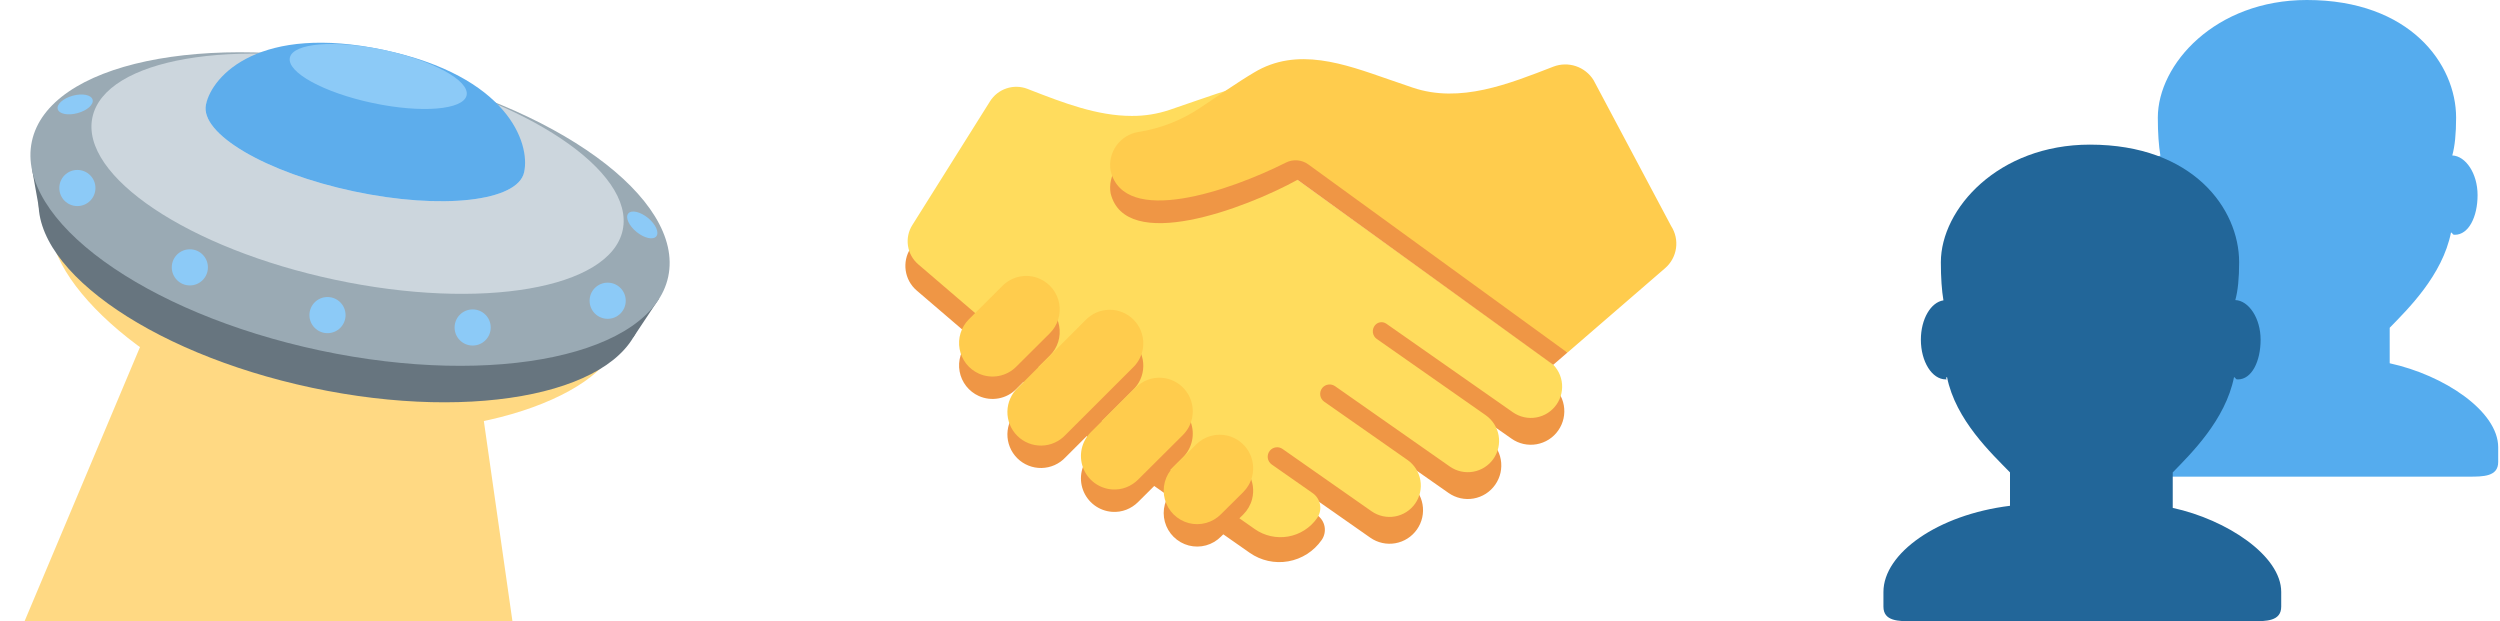
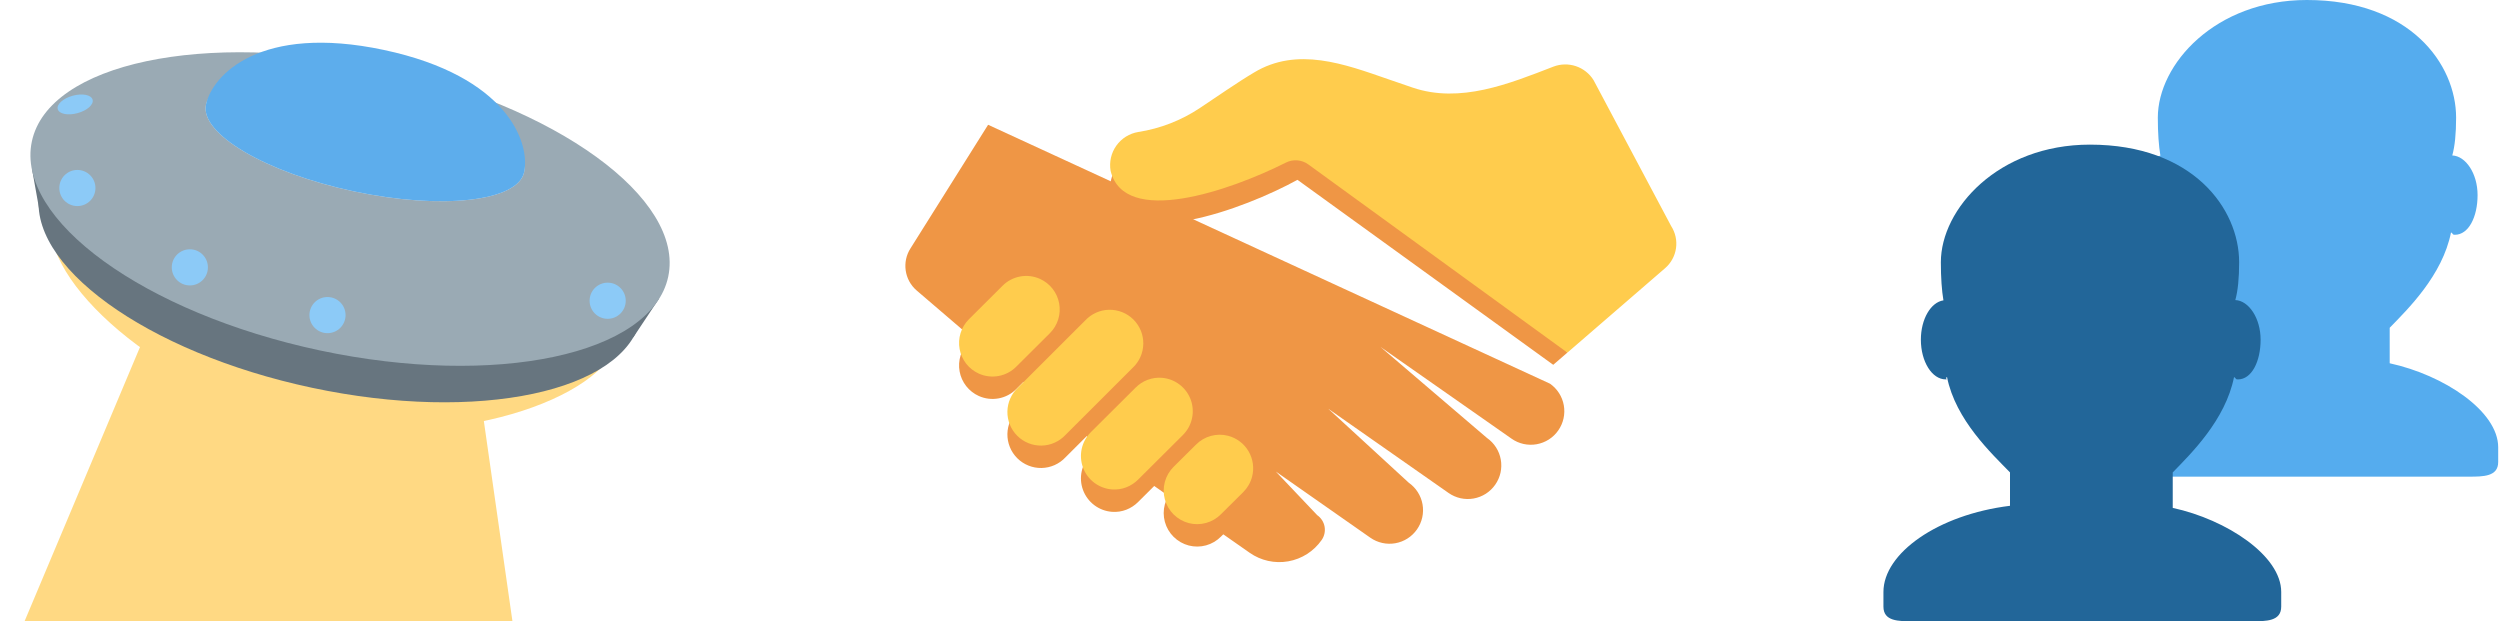
<svg xmlns="http://www.w3.org/2000/svg" width="169" height="42" viewBox="0 0 169 42" fill="none">
  <path d="M41.765 22.973C40.923 26.933 30.514 30.573 20.614 28.469C10.714 26.366 2.686 18.805 3.527 14.846C4.369 10.886 14.017 10.83 23.916 12.935C33.815 15.04 42.607 19.014 41.765 22.973Z" fill="#FFD983" />
  <path d="M34.642 42.001L32.199 24.898L11.431 18.79L1.658 42.001H34.642Z" fill="#FFD983" />
  <path d="M43.327 21.503C44.387 16.517 36.151 10.541 24.932 8.157C13.713 5.772 3.759 7.881 2.699 12.868C1.639 17.854 9.875 23.83 21.094 26.214C32.313 28.599 42.267 26.49 43.327 21.503Z" fill="#67757F" />
  <path d="M2.164 11.432L2.67 14.26L42.819 22.794L44.544 20.197L2.164 11.432Z" fill="#67757F" />
  <path d="M45.172 18.703C46.294 13.424 37.574 7.097 25.695 4.572C13.816 2.047 3.277 4.28 2.154 9.56C1.032 14.839 9.752 21.166 21.631 23.691C33.51 26.216 44.049 23.983 45.172 18.703Z" fill="#9AAAB4" />
-   <path d="M42.095 15.554C42.936 11.594 35.594 6.678 25.695 4.574C15.796 2.47 7.089 3.974 6.247 7.934C5.405 11.894 12.748 16.809 22.647 18.913C32.546 21.017 41.253 19.513 42.095 15.554Z" fill="#CCD6DD" />
  <path d="M35.432 11.638C35.853 9.659 31.38 7.03 25.44 5.768C19.501 4.505 14.345 5.087 13.924 7.067C13.503 9.046 17.977 11.675 23.916 12.937C29.856 14.2 35.012 13.618 35.432 11.638Z" fill="#E1E8ED" />
  <path d="M13.924 7.066C14.345 5.085 17.584 1.599 25.949 3.376C34.313 5.154 35.854 9.657 35.433 11.637C35.013 13.617 29.857 14.199 23.917 12.935C17.978 11.672 13.503 9.046 13.924 7.066Z" fill="#5DADEC" />
  <path d="M22.139 22.522C22.813 22.522 23.36 21.975 23.36 21.301C23.36 20.626 22.813 20.079 22.139 20.079C21.464 20.079 20.917 20.626 20.917 21.301C20.917 21.975 21.464 22.522 22.139 22.522Z" fill="#8CCAF7" />
-   <path d="M31.952 23.359C32.627 23.359 33.173 22.812 33.173 22.138C33.173 21.463 32.627 20.916 31.952 20.916C31.277 20.916 30.73 21.463 30.73 22.138C30.73 22.812 31.277 23.359 31.952 23.359Z" fill="#8CCAF7" />
  <path d="M41.079 21.552C41.753 21.552 42.3 21.005 42.3 20.33C42.3 19.655 41.753 19.108 41.079 19.108C40.404 19.108 39.857 19.655 39.857 20.33C39.857 21.005 40.404 21.552 41.079 21.552Z" fill="#8CCAF7" />
-   <path d="M44.364 15.978C44.577 15.716 44.326 15.159 43.803 14.732C43.28 14.306 42.684 14.172 42.47 14.434C42.257 14.695 42.508 15.253 43.031 15.679C43.554 16.105 44.151 16.239 44.364 15.978Z" fill="#8CCAF7" />
  <path d="M5.242 7.648C5.893 7.471 6.349 7.064 6.26 6.738C6.172 6.413 5.573 6.292 4.921 6.469C4.27 6.646 3.814 7.053 3.903 7.379C3.991 7.704 4.59 7.825 5.242 7.648Z" fill="#8CCAF7" />
  <path d="M5.23 13.931C5.905 13.931 6.452 13.385 6.452 12.71C6.452 12.035 5.905 11.488 5.23 11.488C4.556 11.488 4.009 12.035 4.009 12.71C4.009 13.385 4.556 13.931 5.23 13.931Z" fill="#8CCAF7" />
  <path d="M12.834 19.295C13.508 19.295 14.055 18.748 14.055 18.073C14.055 17.398 13.508 16.852 12.834 16.852C12.159 16.852 11.612 17.398 11.612 18.073C11.612 18.748 12.159 19.295 12.834 19.295Z" fill="#8CCAF7" />
-   <path d="M31.543 6.44C31.754 5.45 29.249 4.079 25.95 3.378C22.65 2.676 19.805 2.91 19.594 3.9C19.384 4.89 21.888 6.261 25.188 6.962C28.487 7.664 31.333 7.43 31.543 6.44Z" fill="#8CCAF7" />
  <path d="M84.478 37.368C85.237 37.899 86.175 38.107 87.087 37.946C87.999 37.785 88.81 37.268 89.341 36.509C89.433 36.379 89.498 36.232 89.532 36.077C89.567 35.922 89.57 35.762 89.543 35.605C89.515 35.449 89.457 35.299 89.371 35.165C89.285 35.031 89.174 34.916 89.044 34.825L86.247 31.878L92.63 36.346C92.874 36.517 93.149 36.639 93.44 36.703C93.731 36.768 94.031 36.775 94.325 36.723C94.618 36.671 94.899 36.562 95.15 36.401C95.401 36.241 95.618 36.032 95.788 35.788C95.959 35.544 96.08 35.269 96.144 34.978C96.209 34.687 96.215 34.387 96.163 34.093C96.112 33.8 96.002 33.52 95.842 33.269C95.682 33.017 95.474 32.8 95.23 32.63L89.793 27.633L97.92 33.322C98.164 33.493 98.439 33.615 98.73 33.68C99.021 33.744 99.322 33.751 99.615 33.699C99.909 33.647 100.189 33.538 100.44 33.378C100.691 33.217 100.908 33.009 101.078 32.764C101.249 32.52 101.37 32.245 101.435 31.954C101.499 31.663 101.505 31.363 101.454 31.07C101.402 30.776 101.293 30.496 101.133 30.245C100.972 29.994 100.765 29.777 100.52 29.606L93.315 23.448L102.181 29.654C102.424 29.826 102.7 29.947 102.99 30.012C103.281 30.076 103.582 30.083 103.876 30.031C104.169 29.979 104.449 29.87 104.701 29.71C104.952 29.549 105.169 29.341 105.339 29.096C105.51 28.852 105.631 28.577 105.695 28.286C105.759 27.995 105.766 27.695 105.714 27.402C105.662 27.108 105.553 26.828 105.393 26.577C105.233 26.326 105.025 26.109 104.781 25.938L66.796 8.435L61.554 16.782C60.966 17.689 61.126 18.918 61.971 19.641L73.743 29.727C74.28 30.186 74.838 30.62 75.417 31.026L84.478 37.368Z" fill="#EF9645" />
-   <path d="M104.698 24.4L87.61 12.076L87.521 11.956L87.601 11.835L87.681 11.754L88.972 12.463C90.421 13.401 93.73 14.786 96.239 14.786C97.955 14.786 98.983 14.143 99.29 12.885C99.383 12.329 99.252 11.759 98.926 11.299C98.599 10.839 98.104 10.528 97.548 10.433C96.031 10.207 94.584 9.643 93.313 8.783L92.474 8.22C91.531 7.583 90.462 6.862 89.672 6.396C88.69 5.8 87.621 5.512 86.402 5.512C84.594 5.512 82.757 6.15 80.982 6.767L79.068 7.426C78.242 7.704 77.375 7.843 76.504 7.836C74.169 7.836 71.885 6.95 69.676 6.094L69.454 6.006C68.999 5.832 68.498 5.821 68.037 5.976C67.575 6.13 67.181 6.44 66.923 6.853L61.681 15.203C61.414 15.619 61.306 16.118 61.378 16.607C61.449 17.096 61.695 17.543 62.07 17.866L73.84 27.953C74.372 28.408 74.931 28.842 75.503 29.241L84.824 35.767C85.149 35.994 85.516 36.156 85.904 36.242C86.292 36.328 86.692 36.337 87.084 36.268C87.475 36.199 87.849 36.054 88.183 35.84C88.519 35.627 88.808 35.349 89.036 35.024C89.219 34.761 89.291 34.436 89.235 34.12C89.18 33.804 89.002 33.523 88.74 33.338L85.968 31.399C85.896 31.348 85.835 31.282 85.789 31.206C85.743 31.131 85.713 31.046 85.702 30.959C85.69 30.871 85.697 30.782 85.721 30.697C85.746 30.611 85.788 30.532 85.844 30.464C85.947 30.341 86.092 30.261 86.251 30.24C86.41 30.219 86.571 30.259 86.702 30.351L92.718 34.562C93.177 34.883 93.746 35.01 94.299 34.912C94.852 34.815 95.344 34.501 95.666 34.041C95.988 33.581 96.114 33.013 96.016 32.46C95.919 31.907 95.606 31.415 95.146 31.093L89.515 27.153C89.443 27.102 89.382 27.037 89.336 26.961C89.29 26.885 89.26 26.801 89.249 26.713C89.237 26.625 89.244 26.536 89.268 26.451C89.293 26.366 89.335 26.287 89.391 26.219C89.494 26.096 89.639 26.016 89.798 25.995C89.957 25.974 90.117 26.014 90.249 26.105L98.008 31.538C98.235 31.697 98.492 31.81 98.764 31.87C99.035 31.93 99.316 31.936 99.59 31.888C99.863 31.84 100.125 31.738 100.359 31.589C100.594 31.439 100.796 31.245 100.956 31.018C101.115 30.79 101.228 30.533 101.288 30.262C101.349 29.99 101.355 29.71 101.306 29.436C101.258 29.162 101.156 28.9 101.007 28.666C100.858 28.431 100.663 28.229 100.436 28.069L93.076 22.918C93.003 22.868 92.941 22.803 92.895 22.727C92.848 22.651 92.819 22.566 92.807 22.478C92.796 22.39 92.802 22.301 92.828 22.216C92.853 22.131 92.896 22.052 92.953 21.984C93.045 21.875 93.175 21.803 93.316 21.785C93.458 21.767 93.602 21.802 93.718 21.884L102.27 27.87C102.498 28.029 102.755 28.142 103.026 28.202C103.298 28.262 103.578 28.268 103.852 28.22C104.126 28.172 104.388 28.07 104.622 27.921C104.856 27.771 105.059 27.577 105.219 27.349C105.378 27.121 105.491 26.864 105.551 26.593C105.611 26.321 105.617 26.04 105.569 25.767C105.521 25.493 105.419 25.231 105.269 24.997C105.12 24.762 104.926 24.559 104.698 24.4Z" fill="#FFDC5D" />
  <path d="M84.641 33.742C84.535 34.145 84.328 34.495 84.053 34.771L82.535 36.277C82.257 36.558 81.91 36.762 81.529 36.867C81.147 36.972 80.745 36.975 80.362 36.876C79.976 36.775 79.623 36.574 79.339 36.293C79.055 36.013 78.85 35.662 78.745 35.276C78.64 34.891 78.639 34.484 78.742 34.099C78.844 33.712 79.047 33.36 79.33 33.078L80.848 31.572C81.126 31.291 81.473 31.087 81.854 30.982C82.235 30.877 82.637 30.874 83.02 30.973C83.602 31.126 84.099 31.503 84.403 32.022C84.707 32.541 84.792 33.16 84.641 33.742ZM68.699 26.302L70.972 24.038C71.232 23.779 71.424 23.46 71.534 23.11C71.643 22.759 71.666 22.387 71.6 22.026C71.534 21.665 71.381 21.325 71.155 21.036C70.928 20.747 70.635 20.517 70.3 20.366C69.881 20.177 69.414 20.121 68.962 20.205C68.51 20.288 68.094 20.508 67.77 20.834L65.497 23.098C65.237 23.358 65.044 23.676 64.935 24.027C64.826 24.378 64.803 24.749 64.87 25.111C64.936 25.472 65.089 25.812 65.315 26.101C65.542 26.39 65.835 26.62 66.17 26.77C66.589 26.958 67.056 27.014 67.508 26.93C67.96 26.847 68.375 26.627 68.699 26.302ZM76.567 26.38C76.79 26.172 76.968 25.922 77.092 25.643C77.216 25.365 77.282 25.065 77.287 24.76C77.292 24.456 77.236 24.153 77.122 23.871C77.007 23.589 76.837 23.332 76.622 23.117C76.406 22.902 76.15 22.733 75.867 22.619C75.585 22.505 75.282 22.449 74.978 22.455C74.673 22.461 74.373 22.528 74.095 22.652C73.817 22.776 73.567 22.955 73.359 23.178L68.82 27.711C68.598 27.919 68.419 28.169 68.296 28.447C68.172 28.726 68.106 29.026 68.1 29.331C68.095 29.635 68.152 29.938 68.266 30.22C68.38 30.502 68.55 30.758 68.766 30.974C68.981 31.189 69.238 31.358 69.521 31.472C69.803 31.586 70.106 31.642 70.41 31.636C70.715 31.63 71.015 31.563 71.293 31.439C71.571 31.315 71.821 31.136 72.029 30.913L76.567 26.38ZM79.969 30.916C80.275 30.609 80.487 30.221 80.579 29.798C80.672 29.375 80.641 28.934 80.491 28.527C80.341 28.121 80.077 27.766 79.731 27.505C79.386 27.244 78.972 27.087 78.54 27.053C78.214 27.028 77.887 27.075 77.58 27.19C77.274 27.305 76.996 27.485 76.767 27.718L73.736 30.735C73.429 31.041 73.217 31.429 73.124 31.853C73.031 32.276 73.062 32.718 73.212 33.124C73.363 33.531 73.626 33.886 73.972 34.147C74.318 34.409 74.732 34.565 75.164 34.599C75.852 34.653 76.486 34.386 76.938 33.934L79.969 30.916ZM104.999 24.661L105.947 23.842L95.495 7.438L76.944 10.439C76.649 10.489 76.366 10.596 76.113 10.755C75.859 10.914 75.64 11.121 75.466 11.365C75.293 11.609 75.169 11.884 75.102 12.176C75.035 12.468 75.027 12.77 75.077 13.065C76.072 17.139 84.153 14.113 87.709 12.156L104.999 24.661Z" fill="#EF9645" />
  <path d="M84.641 32.227C84.535 32.631 84.328 32.98 84.053 33.257L82.535 34.763C82.257 35.044 81.91 35.247 81.529 35.352C81.147 35.458 80.745 35.461 80.362 35.362C79.976 35.261 79.623 35.06 79.339 34.779C79.055 34.498 78.85 34.147 78.745 33.762C78.64 33.377 78.639 32.97 78.742 32.584C78.844 32.198 79.047 31.846 79.33 31.564L80.848 30.058C81.126 29.776 81.473 29.573 81.854 29.468C82.235 29.363 82.637 29.36 83.02 29.459C83.602 29.612 84.099 29.989 84.403 30.508C84.707 31.027 84.792 31.645 84.641 32.227ZM68.699 24.787L70.972 22.524C71.232 22.264 71.424 21.946 71.534 21.595C71.643 21.245 71.666 20.873 71.6 20.512C71.534 20.15 71.381 19.811 71.155 19.521C70.928 19.232 70.635 19.002 70.3 18.852C69.881 18.663 69.414 18.607 68.962 18.691C68.51 18.775 68.094 18.994 67.77 19.32L65.497 21.584C65.237 21.843 65.044 22.162 64.935 22.513C64.826 22.863 64.803 23.235 64.87 23.596C64.936 23.958 65.089 24.297 65.315 24.587C65.542 24.876 65.835 25.105 66.17 25.256C66.589 25.444 67.056 25.5 67.508 25.416C67.96 25.332 68.375 25.113 68.699 24.787ZM76.567 24.866C76.79 24.658 76.968 24.407 77.092 24.129C77.216 23.851 77.282 23.55 77.287 23.246C77.292 22.942 77.236 22.639 77.122 22.357C77.007 22.075 76.837 21.818 76.622 21.603C76.406 21.388 76.15 21.218 75.867 21.105C75.585 20.991 75.282 20.935 74.978 20.941C74.673 20.946 74.373 21.013 74.095 21.137C73.817 21.262 73.567 21.441 73.359 21.664L68.82 26.196C68.598 26.404 68.419 26.655 68.296 26.933C68.172 27.211 68.106 27.512 68.1 27.816C68.095 28.121 68.152 28.423 68.266 28.705C68.38 28.988 68.55 29.244 68.766 29.459C68.981 29.674 69.238 29.844 69.521 29.958C69.803 30.072 70.106 30.127 70.41 30.122C70.715 30.116 71.015 30.049 71.293 29.925C71.571 29.8 71.821 29.622 72.029 29.399L76.567 24.866ZM79.969 29.402C80.275 29.095 80.487 28.707 80.579 28.284C80.672 27.86 80.641 27.419 80.491 27.013C80.341 26.607 80.077 26.252 79.731 25.991C79.386 25.729 78.972 25.572 78.54 25.539C78.214 25.514 77.887 25.561 77.58 25.676C77.274 25.791 76.996 25.971 76.767 26.204L73.736 29.22C73.429 29.527 73.217 29.915 73.124 30.338C73.031 30.762 73.062 31.203 73.212 31.61C73.363 32.017 73.626 32.372 73.972 32.633C74.318 32.894 74.732 33.051 75.164 33.085C75.852 33.139 76.486 32.871 76.938 32.419L79.969 29.402ZM112.561 18.129C112.962 17.783 113.223 17.304 113.298 16.78C113.373 16.256 113.256 15.723 112.968 15.279L112.964 15.271L107.722 5.412C107.445 4.97 107.023 4.638 106.528 4.472C106.033 4.307 105.497 4.318 105.009 4.505C101.998 5.671 98.699 7.01 95.496 5.922L93.836 5.352C90.891 4.331 87.689 3.135 84.765 4.907C83.714 5.526 82.137 6.62 81.12 7.296C79.863 8.136 78.438 8.691 76.944 8.923C76.648 8.972 76.365 9.079 76.111 9.237C75.857 9.396 75.637 9.603 75.464 9.847C75.29 10.091 75.167 10.367 75.1 10.659C75.034 10.952 75.026 11.254 75.077 11.549C76.003 15.347 83.09 12.922 86.927 10.991C87.166 10.871 87.434 10.819 87.702 10.84C87.969 10.862 88.225 10.956 88.442 11.114L105.956 23.838L112.561 18.129Z" fill="#FFCC4D" />
  <path d="M161.544 24.557V22.157C162.766 20.899 165.106 18.625 165.689 15.712C165.862 15.809 165.756 15.871 165.949 15.871C166.876 15.871 167.484 14.67 167.484 13.186C167.484 11.727 166.682 10.545 165.774 10.508C165.949 9.877 166.033 9.034 166.033 7.951C166.033 4.338 162.918 0 155.946 0C149.751 0 145.869 4.338 145.869 7.951C145.869 9 145.932 9.86 146.043 10.526C145.191 10.655 144.519 11.789 144.519 13.185C144.519 14.669 145.269 15.87 146.197 15.87C146.389 15.87 146.113 15.808 146.285 15.711C146.868 18.625 149.321 20.897 150.543 22.157V24.415C145.654 25.016 141.987 27.627 141.987 30.239V31.229C141.987 32.222 142.993 32.222 143.985 32.222H166.878C167.872 32.222 168.878 32.222 168.878 31.229V30.239C168.878 27.793 165.211 25.354 161.544 24.557Z" fill="#55ACEE" />
  <path d="M146.877 34.334V31.935C148.099 30.676 150.438 28.402 151.021 25.49C151.195 25.586 151.089 25.649 151.282 25.649C152.208 25.649 152.817 24.447 152.817 22.963C152.817 21.504 152.015 20.322 151.107 20.285C151.282 19.655 151.366 18.811 151.366 17.728C151.366 14.115 148.25 9.777 141.279 9.777C135.083 9.777 131.202 14.115 131.202 17.728C131.202 18.777 131.264 19.637 131.376 20.304C130.524 20.432 129.851 21.566 129.851 22.962C129.851 24.446 130.602 25.647 131.53 25.647C131.721 25.647 131.445 25.585 131.618 25.488C132.201 28.402 134.654 30.675 135.876 31.935V34.192C130.987 34.794 127.32 37.404 127.32 40.017V41.008C127.32 41.999 128.326 41.999 129.317 41.999H152.211C153.204 41.999 154.21 41.999 154.21 41.007V40.015C154.21 37.571 150.543 35.131 146.877 34.334Z" fill="#226699" />
</svg>